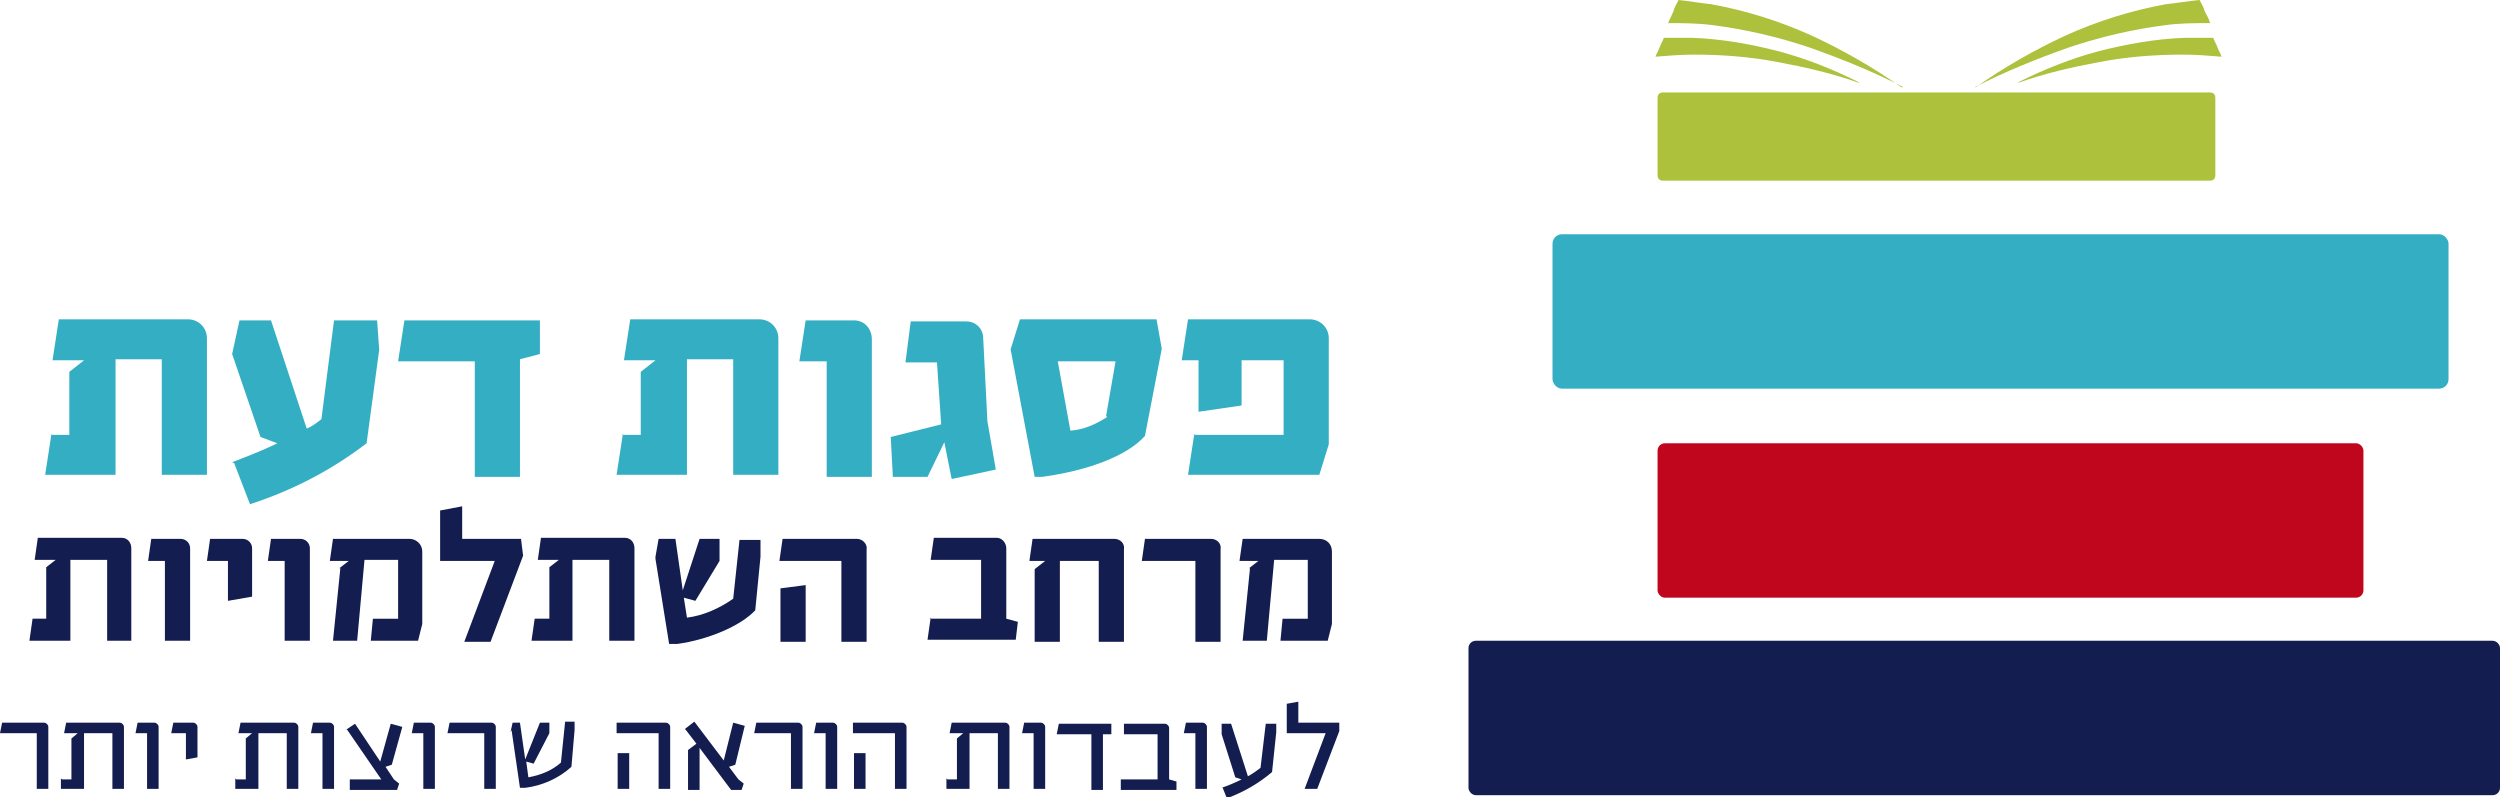
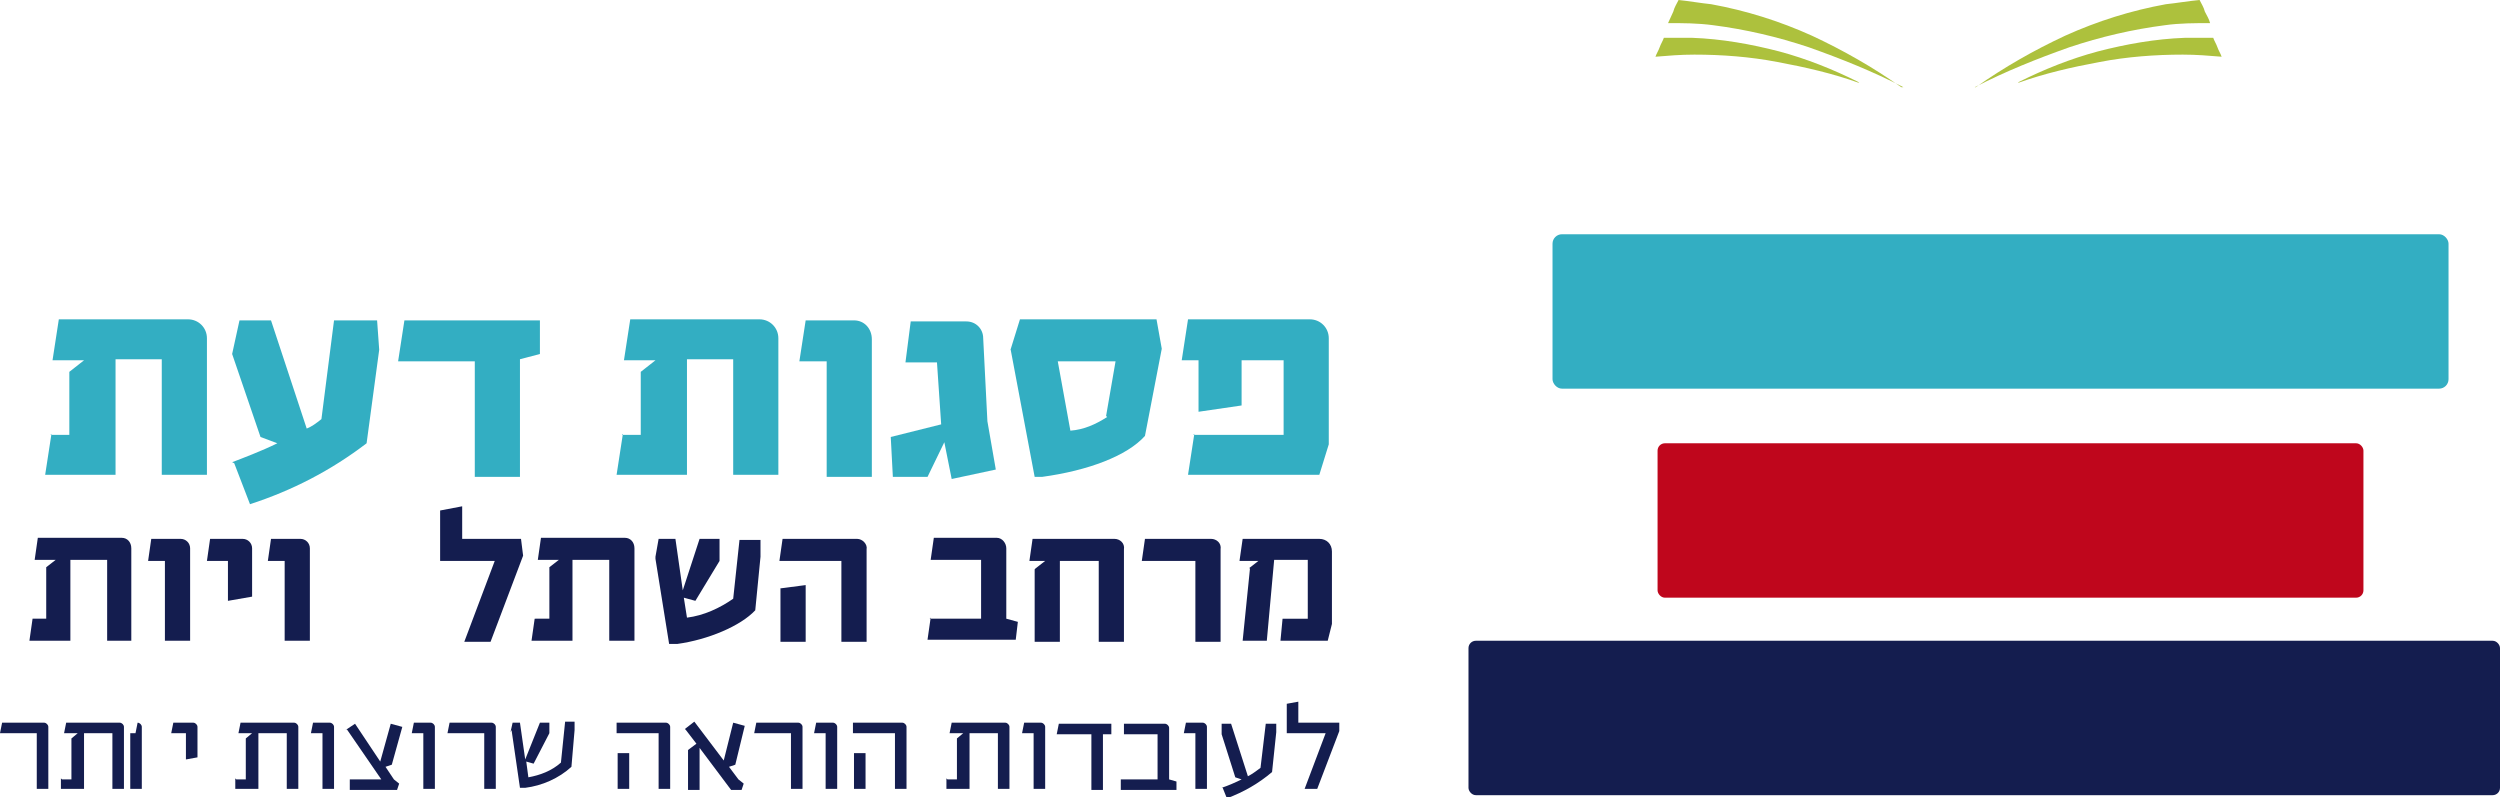
<svg xmlns="http://www.w3.org/2000/svg" id="logo_psagot" viewBox="0 0 238 75.9">
  <defs>
    <style>      .st0 {        fill: #bf061c;      }      .st1 {        fill: #adc13d;      }      .st2 {        fill: #141d4f;      }      .st3 {        fill: #33aec2;      }    </style>
  </defs>
  <rect id="Rectangle_2843" class="st2" x="139.8" y="61" width="98.2" height="14.7" rx=".7" ry=".7" />
  <rect id="Rectangle_2844" class="st0" x="157.8" y="42.2" width="67.2" height="14.7" rx=".7" ry=".7" />
  <rect id="Rectangle_2845" class="st3" x="147.8" y="22.3" width="85.3" height="14.7" rx=".9" ry=".9" />
-   <path id="Rectangle_2846" class="st1" d="M158.3,8.8h52.1c.3,0,.5.2.5.5h0v7.4c0,.3-.2.5-.5.5h-52.1c-.3,0-.5-.2-.5-.5,0,0,0,0,0,0v-7.4c0-.3.2-.5.5-.5h0Z" />
  <path id="Path_1358" class="st3" d="M4.8,41.4h1.8v-6l1.4-1.1h-3l.6-3.9h12.3c1,0,1.8.8,1.8,1.8v13h-4.3v-11h-4.4v11h-6.7l.6-3.9Z" />
  <path id="Path_1359" class="st3" d="M22.1,44c.8-.3,2.9-1.1,4.3-1.8l-1.6-.6-2.7-7.9.7-3.2h3l3.4,10.3c.5-.2.9-.5,1.4-.9l1.2-9.4h4.1l.2,2.8-1.2,8.9c-3.4,2.6-7.1,4.5-11.1,5.8l-1.5-3.9Z" />
  <path id="Path_1360" class="st3" d="M45,34.4h-7.1l.6-3.9h12.9v3.2l-1.9.5v11.2h-4.3v-11Z" />
  <path id="Path_1361" class="st3" d="M59.2,41.4h1.8v-6l1.4-1.1h-3l.6-3.9h12.3c1,0,1.8.8,1.8,1.8v13h-4.3v-11h-4.4v11h-6.7l.6-3.9Z" />
  <path id="Path_1362" class="st3" d="M78.7,34.4h-2.6l.6-3.9h4.6c1,0,1.7.8,1.7,1.8v13.1h-4.3v-11Z" />
  <path id="Path_1363" class="st3" d="M89.9,42.1l-1.6,3.3h-3.3l-.2-3.8,4.8-1.2-.4-5.9h-3l.5-3.9h5.3c.9,0,1.6.7,1.6,1.6,0,0,0,0,0,0l.4,7.9.8,4.6-4.2.9-.7-3.5Z" />
  <path id="Path_1364" class="st3" d="M105.3,39.6l.9-5.2h-5.5l1.2,6.6c1.3-.1,2.4-.6,3.5-1.3M96.2,33.3l.9-2.9h13l.5,2.8-1.6,8.3c-1.7,1.9-5.4,3.3-9.8,3.9h-.7l-2.3-12.2Z" />
  <path id="Path_1365" class="st3" d="M113.6,41.4h8.6v-7.1h-4v4.3l-4.1.6v-4.9h-1.6l.6-3.9h11.6c1,0,1.8.8,1.8,1.8v10.1l-.9,2.9h-12.5l.6-3.9Z" />
  <path id="Path_1366" class="st2" d="M3.1,58.9h1.3v-4.9l.9-.7h-2l.3-2.1h8c.5,0,.9.4.9,1,0,0,0,0,0,0v8.8h-2.3v-7.7h-3.5v7.7h-3.9l.3-2.1Z" />
  <path id="Path_1367" class="st2" d="M15.7,53.4h-1.6l.3-2.1h2.8c.5,0,.9.4.9.9v8.8h-2.4v-7.7Z" />
  <path id="Path_1368" class="st2" d="M21.7,53.4h-2l.3-2.1h3.1c.5,0,.9.4.9.9v4.6l-2.3.4v-3.8Z" />
  <path id="Path_1369" class="st2" d="M27.1,53.4h-1.6l.3-2.1h2.8c.5,0,.9.4.9.9v8.8h-2.4v-7.7Z" />
-   <path id="Path_1370" class="st2" d="M32.3,54.1l.9-.7h-1.8l.3-2.1h7.3c.6,0,1.2.5,1.2,1.2v6.9l-.4,1.6h-4.5l.2-2.1h2.4v-5.6h-3.2l-.7,7.7h-2.3l.7-6.9Z" />
  <path id="Path_1371" class="st2" d="M47.2,53.4h-5.3v-4.8c0,0,2.1-.4,2.1-.4v3.1h5.6l.2,1.6-3.1,8.2h-2.5l2.9-7.7Z" />
  <path id="Path_1372" class="st2" d="M51,58.9h1.3v-4.9l.9-.7h-2l.3-2.1h8c.5,0,.9.4.9,1,0,0,0,0,0,0v8.8h-2.4v-7.7h-3.5v7.7h-3.9l.3-2.1Z" />
  <path id="Path_1373" class="st2" d="M62.4,53l.3-1.7h1.6l.7,4.9,1.6-4.9h1.9v2.1l-2.3,3.8-1.1-.3.3,1.9c1.6-.2,3.1-.9,4.4-1.8l.6-5.6h2v1.6c0,0-.5,5.1-.5,5.1-1.4,1.5-4.5,2.8-7.4,3.2h-.8l-1.3-8.1Z" />
  <path id="Path_1374" class="st2" d="M74.4,56l2.3-.3v5.4h-2.4v-5.1ZM80.2,53.4h-6l.3-2.1h7.1c.5,0,1,.5.9,1v8.8h-2.4v-7.7Z" />
  <path id="Path_1375" class="st2" d="M88.5,58.9h4.9v-5.6h-4.8l.3-2.1h6c.5,0,.9.5.9,1,0,0,0,0,0,0v6.7l1.1.3-.2,1.7h-8.4l.3-2.1Z" />
  <path id="Path_1376" class="st2" d="M98.6,54.1l.9-.7h-1.5l.3-2.1h7.8c.5,0,1,.4.9,1v8.8h-2.4v-7.7h-3.7v7.7h-2.4v-6.9Z" />
  <path id="Path_1377" class="st2" d="M113.8,53.4h-5.1l.3-2.1h6.3c.5,0,1,.4.9,1,0,0,0,0,0,0v8.8h-2.4v-7.7Z" />
  <path id="Path_1378" class="st2" d="M118.9,54.1l.9-.7h-1.8l.3-2.1h7.3c.7,0,1.2.5,1.2,1.2v6.9l-.4,1.6h-4.5l.2-2.1h2.4v-5.6h-3.2l-.7,7.7h-2.3l.7-6.9Z" />
  <path id="Path_1379" class="st2" d="M3.4,69.8H0l.2-1h4c.2,0,.4.2.4.4v5.9h-1.1v-5.3Z" />
  <path id="Path_1380" class="st2" d="M5.9,74.2h.9v-3.9l.6-.5h-1.3l.2-1h5.1c.2,0,.4.2.4.4v5.9h-1.1v-5.3h-2.7v5.3h-2.2v-1Z" />
-   <path id="Path_1381" class="st2" d="M13.9,69.8h-1l.2-1h1.6c.2,0,.4.2.4.4v5.9h-1.1v-5.3Z" />
+   <path id="Path_1381" class="st2" d="M13.9,69.8h-1l.2-1c.2,0,.4.2.4.4v5.9h-1.1v-5.3Z" />
  <path id="Path_1382" class="st2" d="M17.6,69.8h-1.3l.2-1h1.9c.2,0,.4.2.4.4v2.9l-1.1.2v-2.5Z" />
  <path id="Path_1383" class="st2" d="M22.5,74.2h.9v-3.9l.6-.5h-1.3l.2-1h5.1c.2,0,.4.2.4.4v5.9h-1.1v-5.3h-2.7v5.3h-2.2v-1Z" />
  <path id="Path_1384" class="st2" d="M30.6,69.8h-1l.2-1h1.6c.2,0,.4.2.4.4v5.9h-1.1v-5.3Z" />
  <path id="Path_1385" class="st2" d="M33,69.4l3.3,4.8h-3v1c-.1,0,4.5,0,4.5,0l.2-.6-.5-.4-.8-1.2.6-.2,1-3.6-1.1-.3-1,3.6-2.4-3.6-.9.6Z" />
  <path id="Path_1386" class="st2" d="M40.2,69.8h-1l.2-1h1.6c.2,0,.4.2.4.4v5.9h-1.1v-5.3Z" />
  <path id="Path_1387" class="st2" d="M46,69.8h-3.4l.2-1h4c.2,0,.4.2.4.4v5.9h-1.1v-5.3Z" />
  <path id="Path_1388" class="st2" d="M48.6,69.7l.2-.9h.7l.5,3.5,1.4-3.5h.9v1l-1.5,2.9-.7-.2.2,1.5c1.1-.2,2.2-.6,3.1-1.4l.4-3.9h.9v.8c0,0-.3,3.5-.3,3.5-1.2,1.1-2.8,1.8-4.4,2h-.5l-.8-5.5Z" />
  <path id="Path_1389" class="st2" d="M58.8,71.7h1.1c0-.1,0,3.4,0,3.4h-1.1v-3.4ZM62.7,69.8h-4v-1h4.7c.2,0,.4.2.4.4v5.9h-1.1v-5.3Z" />
  <path id="Path_1390" class="st2" d="M65.3,69.5l1,1.3-.8.6v3.8h1.1v-4l3,4h1l.2-.6-.5-.4-.9-1.2.6-.2.9-3.7-1.1-.3-.9,3.6-2.8-3.7-.9.7Z" />
  <path id="Path_1391" class="st2" d="M75.2,69.8h-3.4l.2-1h4c.2,0,.4.2.4.4v5.9h-1.1v-5.3Z" />
  <path id="Path_1392" class="st2" d="M78.5,69.8h-1l.2-1h1.6c.2,0,.4.2.4.4v5.9h-1.1v-5.3Z" />
  <path id="Path_1393" class="st2" d="M81.3,71.7h1.1c0-.1,0,3.4,0,3.4h-1.1v-3.4ZM85.2,69.8h-4v-1h4.7c.2,0,.4.2.4.4v5.9h-1.1v-5.3Z" />
  <path id="Path_1394" class="st2" d="M90.2,74.2h.9v-3.9l.6-.5h-1.3l.2-1h5.1c.2,0,.4.2.4.4v5.9h-1.1v-5.3h-2.7v5.3h-2.2v-1Z" />
  <path id="Path_1395" class="st2" d="M98.3,69.8h-1l.2-1h1.6c.2,0,.4.2.4.4v5.9h-1.1v-5.3Z" />
  <path id="Path_1396" class="st2" d="M100.8,68.9l-.2,1h3.3v5.3h1.1v-5.3h.8v-1h-5.1Z" />
  <path id="Path_1397" class="st2" d="M106.9,74.2h3.3v-4.3h-3.2v-1h3.9c.2,0,.4.2.4.4v4.9l.7.2v.8h-5.3v-1Z" />
  <path id="Path_1398" class="st2" d="M113.7,69.8h-1l.2-1h1.6c.2,0,.4.2.4.4v5.9h-1.1v-5.3Z" />
  <path id="Path_1399" class="st2" d="M116.3,75c.6-.2,1.3-.5,1.9-.8l-.6-.2-1.3-4.1v-1h.9l1.6,5c.4-.2.8-.5,1.2-.8l.5-4.2h1v.8c0,0-.4,3.8-.4,3.8-1.3,1.1-2.7,1.9-4.3,2.5l-.4-1Z" />
  <path id="Path_1400" class="st2" d="M122.5,67v2.8h3.7l-2,5.3h1.2l2.1-5.5v-.8h-3.9v-2s-1.1.2-1.1.2Z" />
  <path id="Path_1401" class="st1" d="M188.1,8.3c2.7-1.9,5.5-3.5,8.5-4.9,3.1-1.4,6.3-2.4,9.6-3C207.2.3,208.3.1,209.4,0c.2.4.4.7.5,1.1.2.4.4.7.5,1.1-1.4,0-2.9,0-4.3.2-3.1.4-6.1,1.1-9.1,2.1-3.1,1.1-6.1,2.3-9,3.8" />
  <path id="Path_1402" class="st1" d="M192.2,7.8c2.4-1.2,4.9-2.2,7.5-2.9,2.7-.7,5.5-1.2,8.3-1.3.9,0,1.8,0,2.7,0,.1.3.3.6.4.9s.3.6.4.9c-1.2-.1-2.4-.2-3.7-.2-2.6,0-5.3.2-7.9.7-2.7.5-5.3,1.1-7.8,2" />
  <path id="Path_1403" class="st1" d="M181,8.3c-2.7-1.9-5.5-3.5-8.5-4.9-3.1-1.4-6.3-2.4-9.6-3C161.9.3,160.8.1,159.8,0c-.2.4-.4.7-.5,1.1l-.5,1.1c1.4,0,2.8,0,4.3.2,3.1.4,6.1,1.1,9.1,2.1,3.1,1.1,6.1,2.3,9,3.8" />
  <path id="Path_1404" class="st1" d="M176.9,7.8c-2.4-1.2-4.9-2.2-7.5-2.9-2.7-.7-5.5-1.2-8.3-1.3-.9,0-1.8,0-2.7,0-.1.3-.3.6-.4.9-.1.3-.3.6-.4.9,1.2-.1,2.4-.2,3.7-.2,2.6,0,5.3.2,7.9.7,2.7.5,5.3,1.1,7.8,2" />
</svg>